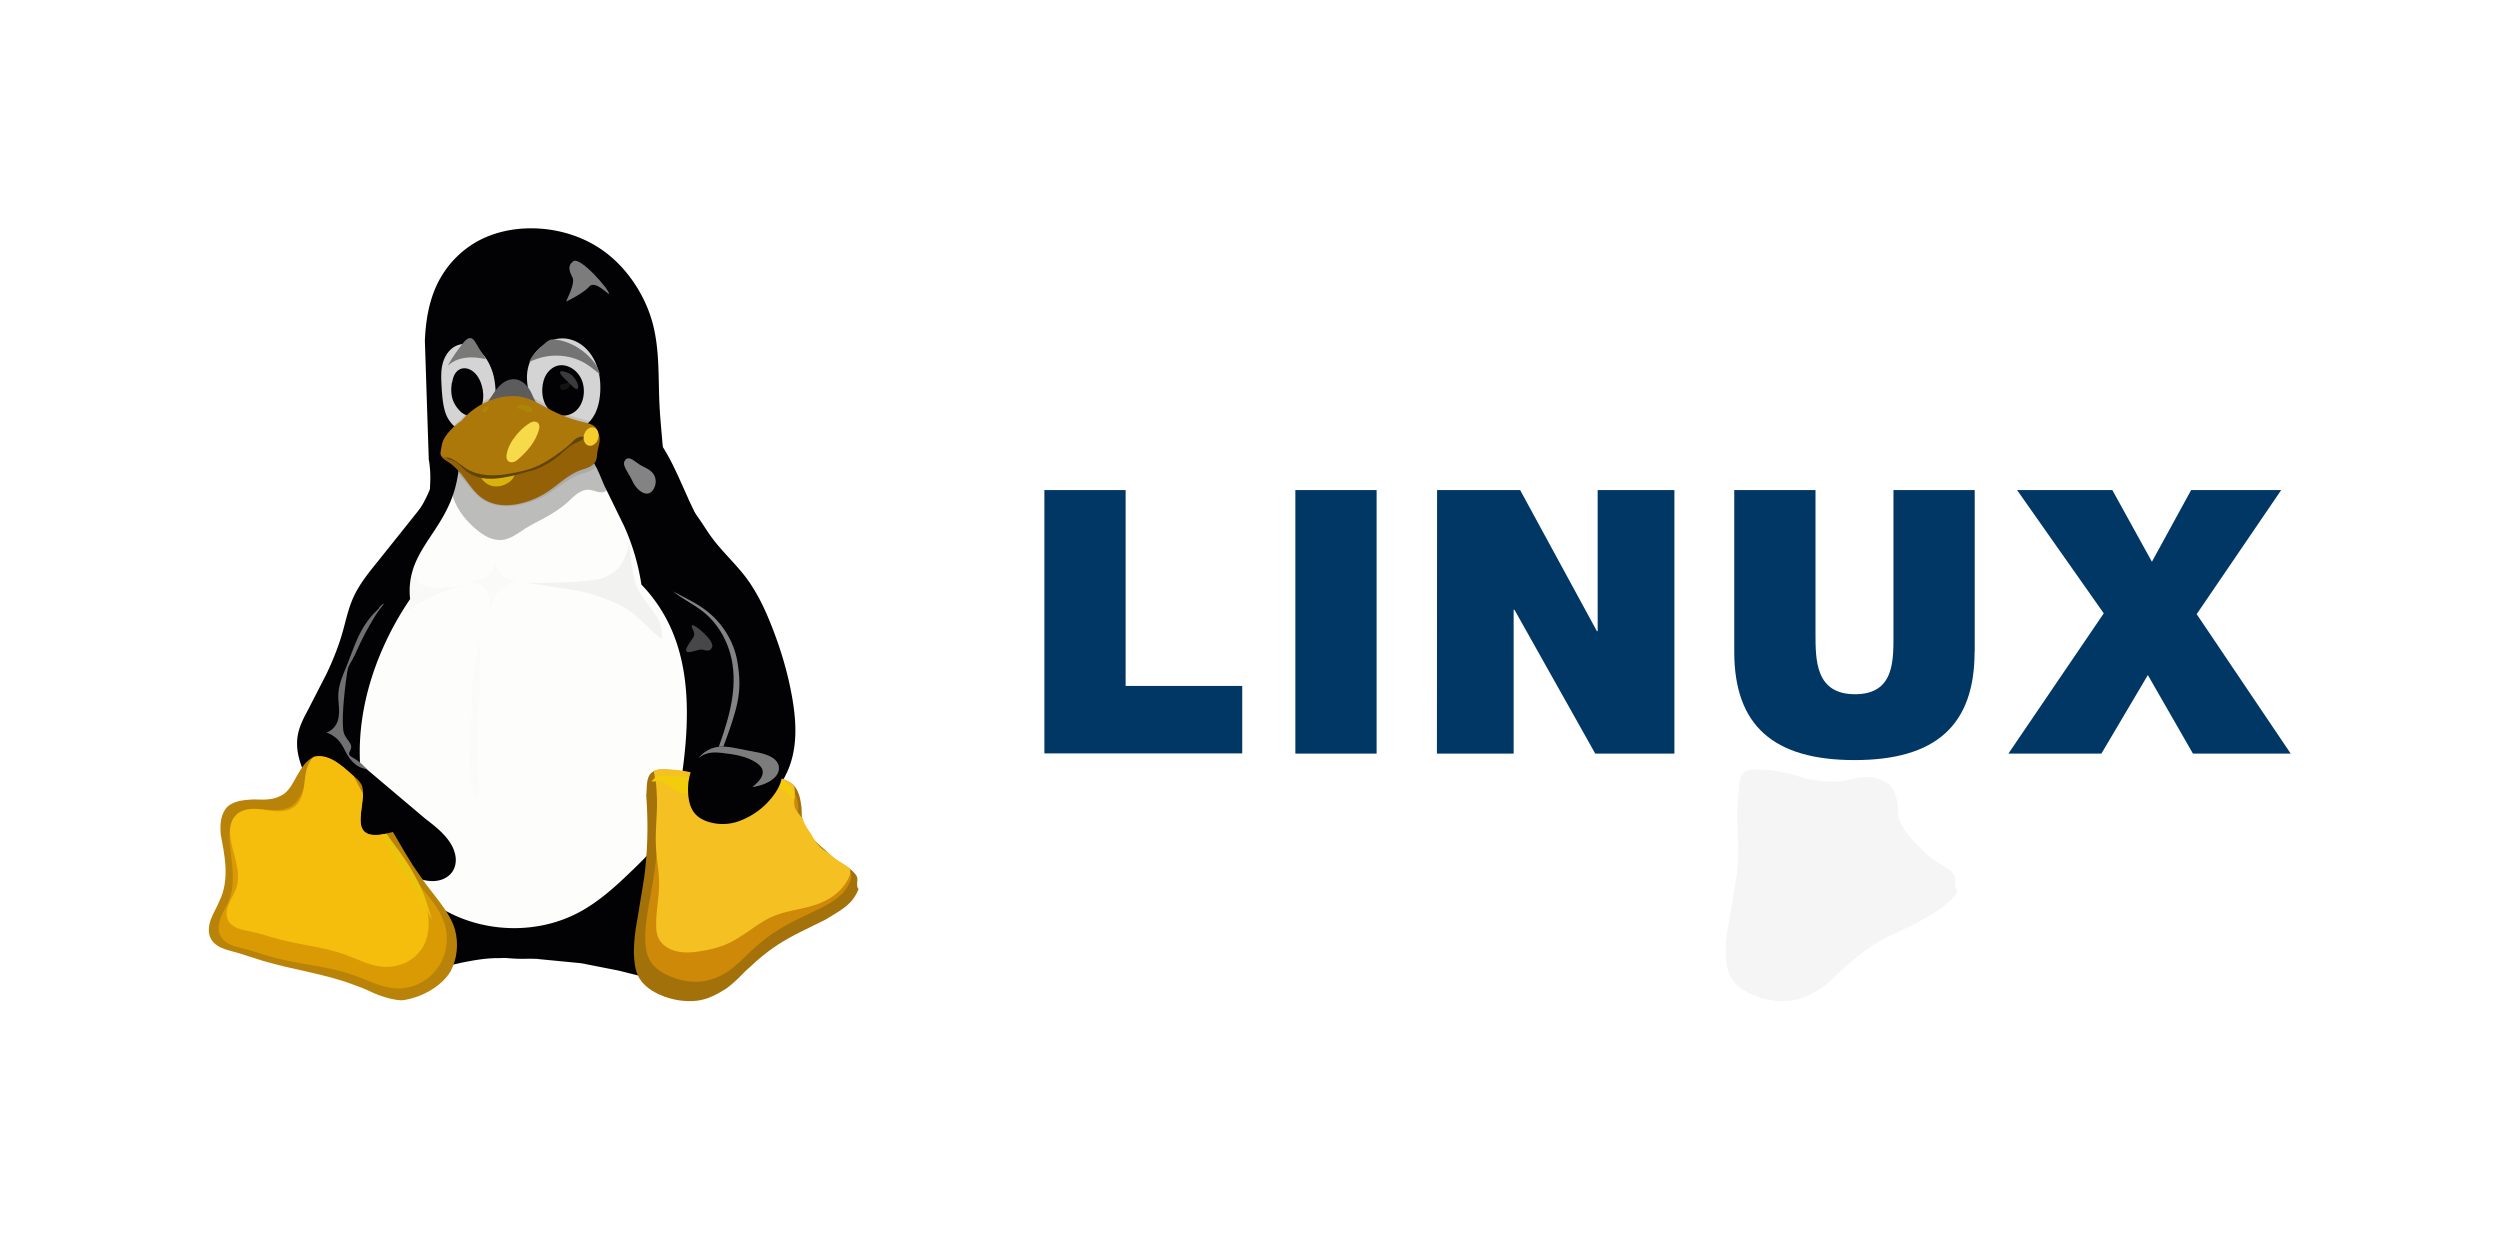
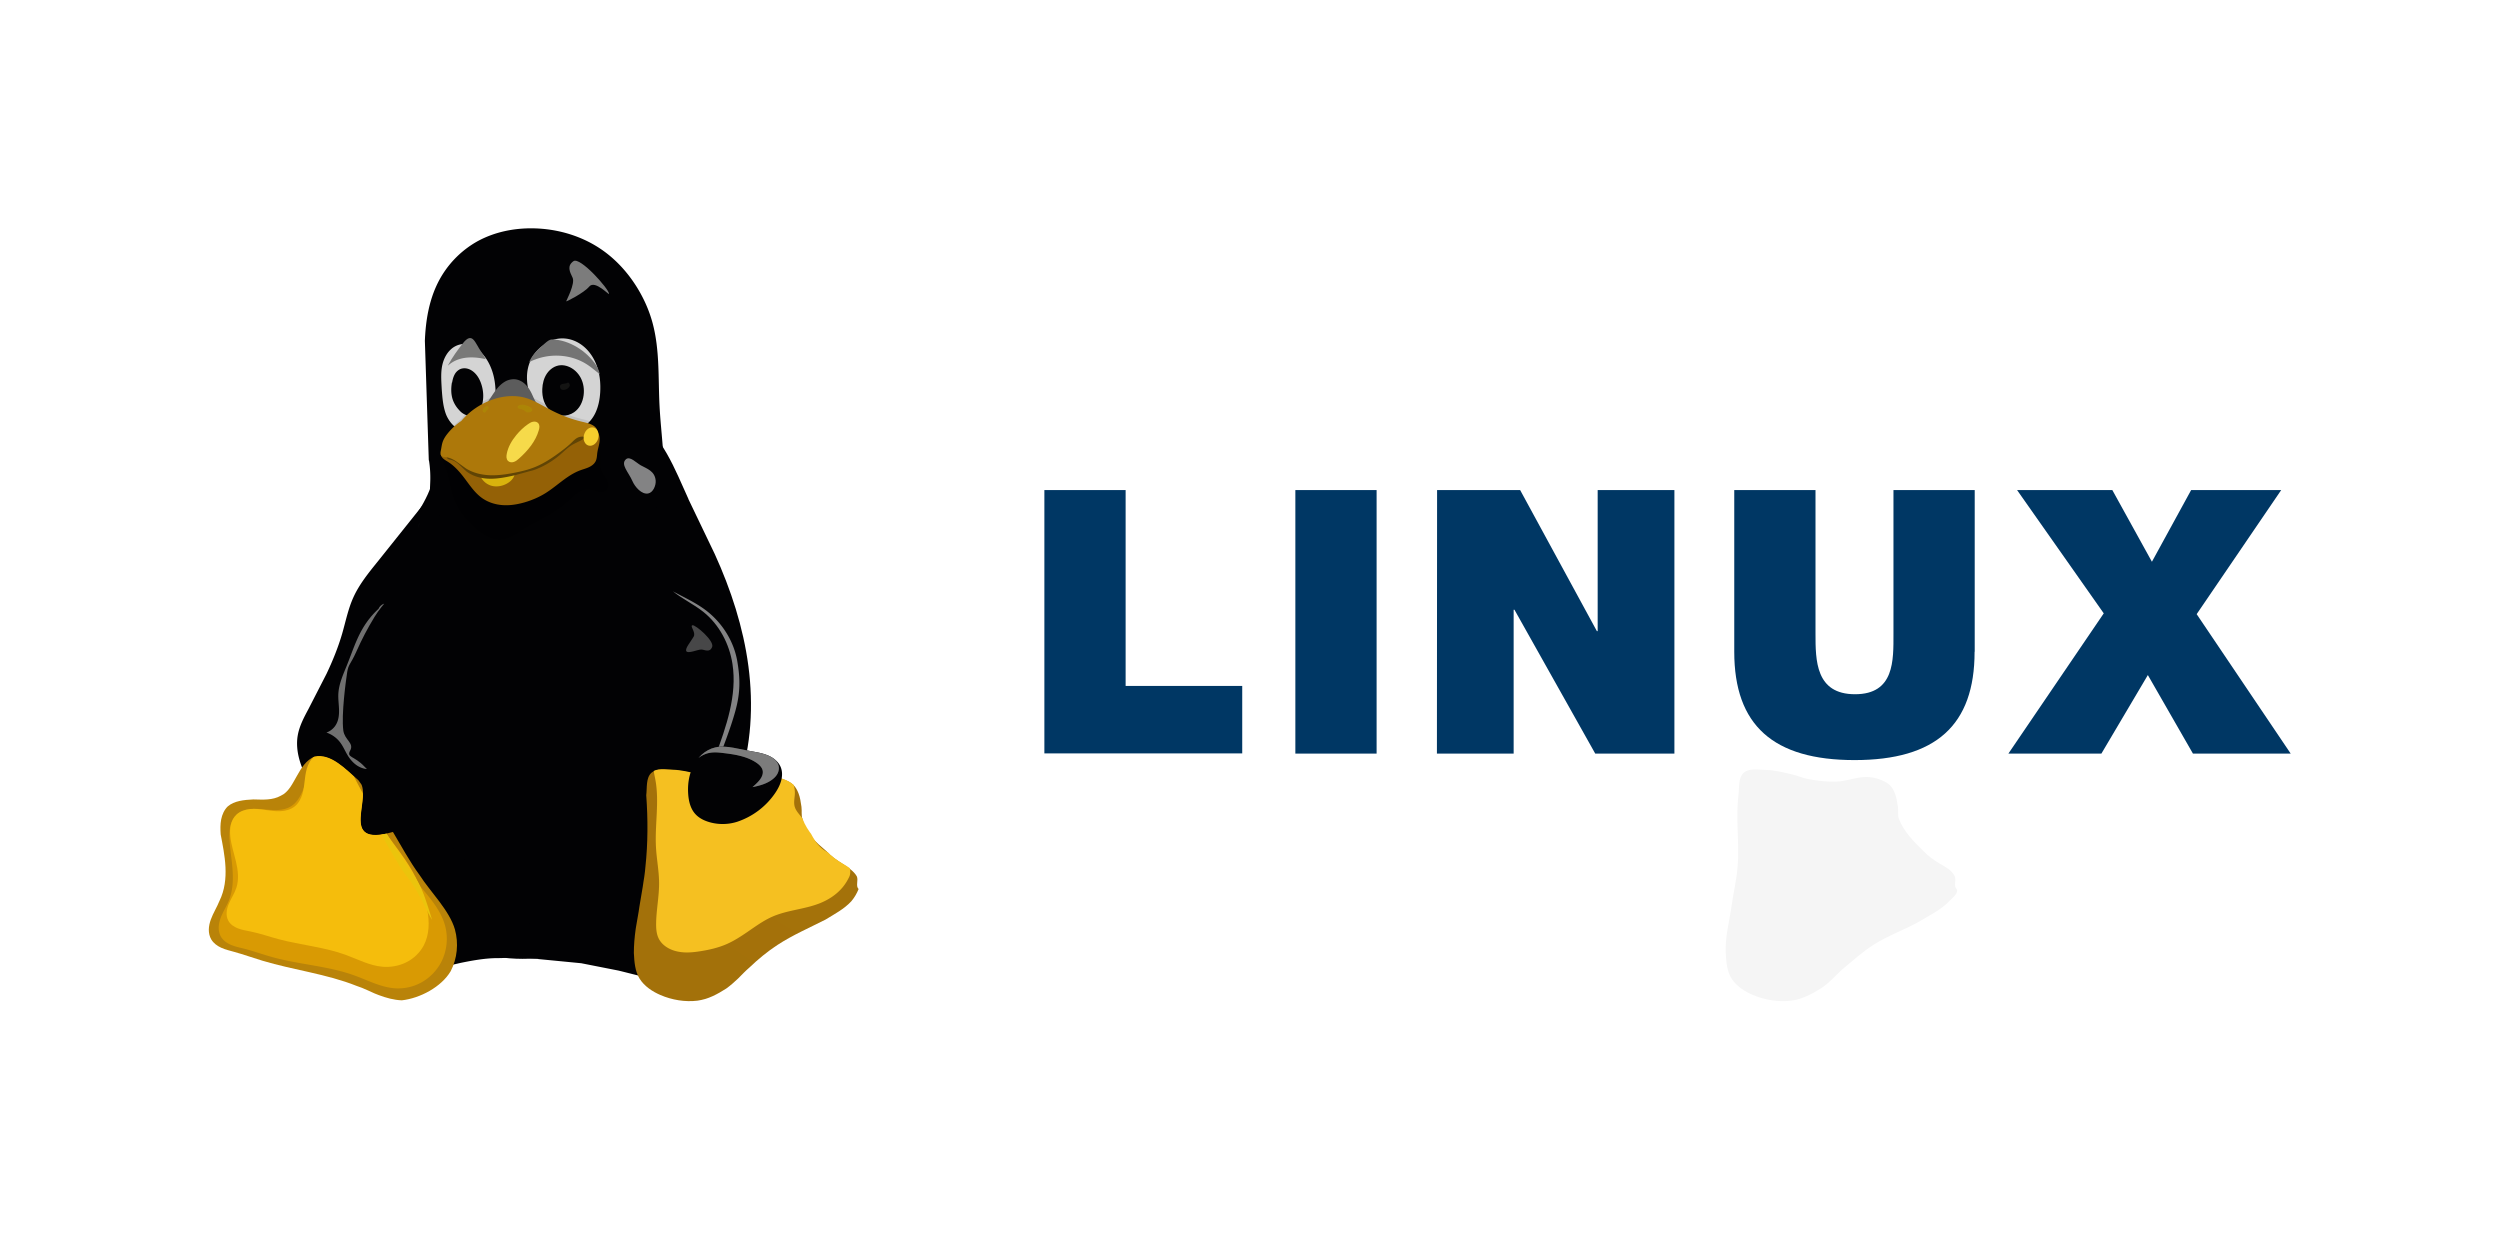
<svg xmlns="http://www.w3.org/2000/svg" xmlns:xlink="http://www.w3.org/1999/xlink" height="60" width="120">
  <defs>
    <radialGradient cx="223.196" cy="137.661" gradientTransform="matrix(1.086 -.034 .039 1.248 -154.542 -26.543)" r="14.572" xlink:href="none">
      <stop offset="0" stop-color="#fefefc" />
      <stop offset=".757" stop-color="#fefefc" />
      <stop offset="1" stop-color="#d4d4d4" />
    </radialGradient>
    <radialGradient cx="223.196" cy="137.661" gradientTransform="matrix(.815 -.034 .03 1.248 -129.437 -26.543)" r="14.572" xlink:href="none">
      <stop offset="0" stop-color="#fefefc" />
      <stop offset=".757" stop-color="#fefefc" />
      <stop offset="1" stop-color="#d4d4d4" />
    </radialGradient>
    <linearGradient id="a" xlink:href="none">
      <stop offset="0" stop-color="#3e2a06" />
      <stop offset="1" stop-color="#ad780a" />
    </linearGradient>
    <linearGradient x1="447.113" x2="489.181" xlink:href="#a" y1="364.09" y2="300.828" />
    <linearGradient x1="442.039" x2="490.122" xlink:href="#a" y1="371.544" y2="293.585" />
    <clipPath id="b">
      <path d="m137.577 281.02c6.325-1.358 11.998 4.873 16.867 9.132 6.426 5.62-8.548 26.016 13.245 19.83 5.86-1.664 6.895 11.312 10.164 16.453 4.1 6.448 11.586 13.683 13.652 21.04 1.584 5.638 1.343 10.906-1.627 15.953-3.57 6.07-11.79 10.43-18.79 11.21-5.73.64-11.878-3.835-17.384-5.55-12.316-3.834-23.78-5.82-36.097-9.652l-10.97-3.426c-4.5-1.324-6.466-.993-8.72-4.768-2.683-4.49.68-9.727 3.164-14.794 4.07-8.305 1.912-17.826.462-25.51-.922-4.888-.66-7.927 2.743-10.79 4.995-4.204 14.53-1.532 20.353-4.083s6.664-13.694 12.937-15.04z" />
    </clipPath>
    <filter id="c" color-interpolation-filters="sRGB" height="1.217" width="1.215" x="-.108" y="-.108">
      <feGaussianBlur stdDeviation="3.924" />
    </filter>
    <filter id="d" color-interpolation-filters="sRGB">
      <feGaussianBlur stdDeviation="2.437" />
    </filter>
    <filter id="e" color-interpolation-filters="sRGB">
      <feGaussianBlur stdDeviation=".37" />
    </filter>
    <clipPath id="f">
      <path d="m248.06 184.612s-5.106 6.345-7.897 10.247-5.737 6.65-8.587 10.75-7.365 9.432-9.45 13.93-2.32 9.036-4.265 13.85-3.7 10.642-5.97 15.336-5.37 9.685-6.94 13.536-3.81 5.724-4.108 10.22-.577 8.317 3.772 16.772 17.236 22.007 24.242 27.925 9.39 7.225 14.602 8.526 13.856 2.998 16.73-1.27 2.272-5.965-.75-10.666-4.825-5.302-9.796-9.573-18.637-14.873-22.682-19.24-7.107-3.412-5.53-6.284-2.207-4.01-2.658-7.693c-.764-6.245.944-18.7 1.46-22.133s1.224-2.924 3.518-8.04 4.124-8.624 7.05-13.467 8.625-10.128 11.15-15.278 3.504-10.72 4.362-15.318 1.746-12.13 1.746-12.13z" />
    </clipPath>
    <filter id="g" color-interpolation-filters="sRGB" height="1.085" width="1.202" x="-.101" y="-.043">
      <feGaussianBlur stdDeviation="1.132" />
    </filter>
    <clipPath id="h">
      <path d="m386.188 285.328c-.405-1.104-1.118-2.082-1.99-2.87s-1.9-1.392-2.983-1.852c-2.165-.92-4.52-1.26-6.832-1.696l-6.528-1.277c-2.27-.386-4.618-.632-6.865-.125-1.966.443-3.784 1.46-5.272 2.82s-2.65 3.056-3.485 4.9c-1.472 3.23-1.935 6.865-1.654 10.403.21 2.633.875 5.346 2.61 7.34 1.4 1.61 3.387 2.615 5.434 3.22 3.525 1.043 7.367.988 10.86-.155a28.59 28.59 0 0 0 14.33-10.779c1.14-1.65 2.112-3.448 2.553-5.403.336-1.5.348-3.08-.178-4.515" />
    </clipPath>
    <filter id="i" color-interpolation-filters="sRGB" height="1.301" width="1.141" x="-.07" y="-.151">
      <feGaussianBlur stdDeviation="1.025" />
    </filter>
    <clipPath id="j">
      <path d="m386.188 285.328c-.405-1.104-1.118-2.082-1.99-2.87s-1.9-1.392-2.983-1.852c-2.165-.92-4.52-1.26-6.832-1.696l-6.528-1.277c-2.27-.386-4.618-.632-6.865-.125-1.966.443-3.784 1.46-5.272 2.82s-2.65 3.056-3.485 4.9c-1.472 3.23-1.935 6.865-1.654 10.403.21 2.633.875 5.346 2.61 7.34 1.4 1.61 3.387 2.615 5.434 3.22 3.525 1.043 7.367.988 10.86-.155a28.59 28.59 0 0 0 14.33-10.779c1.14-1.65 2.112-3.448 2.553-5.403.336-1.5.348-3.08-.178-4.515" />
    </clipPath>
    <filter id="k" color-interpolation-filters="sRGB" height="1.468" width="1.401" x="-.201" y="-.234">
      <feGaussianBlur stdDeviation="2.844" />
    </filter>
    <filter id="l" color-interpolation-filters="sRGB" height="1.213" width="1.183" x="-.091" y="-.107">
      <feGaussianBlur stdDeviation="1.297" />
    </filter>
    <filter id="m" color-interpolation-filters="sRGB" height="1.547" width="1.939" x="-.469" y="-.274">
      <feGaussianBlur stdDeviation=".86" />
    </filter>
    <filter id="n" color-interpolation-filters="sRGB" height="1.965" width="2.208" x="-.604" y="-.482">
      <feGaussianBlur stdDeviation="2.64" />
    </filter>
    <filter id="o" color-interpolation-filters="sRGB">
      <feGaussianBlur stdDeviation="2.209" />
    </filter>
    <clipPath id="p">
      <path d="m516.006 331.876c.91 1.597-1.57 3.388-2.816 4.738-2.742 2.973-6.45 4.902-9.896 7.02-5.914 3.635-12.62 5.903-18.42 9.717-3.883 2.553-7.328 5.722-10.86 8.742-3.022 2.584-5.482 5.876-8.832 8.018s-7.044 4.154-10.99 4.65c-4.783.6-9.872-.256-14.3-2.164-3.095-1.334-6.16-3.38-7.963-6.23-1.813-2.865-2.06-6.538-2.233-9.924-.307-6.06 1.363-12.06 2.178-18.073.68-5.002 1.853-9.943 2.26-14.975.74-9.142-.78-18.408.32-27.513.355-2.937-.18-6.66 2.012-8.644 2.038-1.845 5.43-1.12 8.18-1.063 3.345.07 6.632.95 9.89 1.717 2.056.483 3.998 1.41 6.072 1.81 3.44.663 6.966 1.066 10.467.952 3.785-.124 7.437-1.796 11.224-1.765 1.552.013 3.124.282 4.586.8 1.483.525 2.988 1.206 4.123 2.295.865.83 1.43 1.957 1.88 3.07.672 1.662.894 3.478 1.167 5.25.242 1.574-.153 3.27.414 4.76 1.83 4.8 5.577 8.727 9.225 12.343 1.743 1.935 4.03 3.534 6.167 4.828 2.27 1.374 4.368 2.45 5.463 4.816.66 1.485-.544 3.76.683 4.826z" />
    </clipPath>
    <clipPath id="q">
      <path d="m516.006 331.876c.91 1.597-1.57 3.388-2.816 4.738-2.742 2.973-6.45 4.902-9.896 7.02-5.914 3.635-12.62 5.903-18.42 9.717-3.883 2.553-7.328 5.722-10.86 8.742-3.022 2.584-5.482 5.876-8.832 8.018s-7.044 4.154-10.99 4.65c-4.783.6-9.872-.256-14.3-2.164-3.095-1.334-6.16-3.38-7.963-6.23-1.813-2.865-2.06-6.538-2.233-9.924-.307-6.06 1.363-12.06 2.178-18.073.68-5.002 1.853-9.943 2.26-14.975.74-9.142-.78-18.408.32-27.513.355-2.937-.18-6.66 2.012-8.644 2.038-1.845 5.43-1.12 8.18-1.063 3.345.07 6.632.95 9.89 1.717 2.056.483 3.998 1.41 6.072 1.81 3.44.663 6.966 1.066 10.467.952 3.785-.124 7.437-1.796 11.224-1.765 1.552.013 3.124.282 4.586.8 1.483.525 2.988 1.206 4.123 2.295.865.83 1.43 1.957 1.88 3.07.672 1.662.894 3.478 1.167 5.25.242 1.574-.153 3.27.414 4.76 1.83 4.8 5.577 8.727 9.225 12.343 1.743 1.935 4.03 3.534 6.167 4.828 2.27 1.374 4.368 2.45 5.463 4.816.66 1.485-.544 3.76.683 4.826z" />
    </clipPath>
    <filter id="r" color-interpolation-filters="sRGB" height="1.286" width="1.29" x="-.145" y="-.143">
      <feGaussianBlur stdDeviation="4.779" />
    </filter>
    <clipPath id="s">
      <path d="m511.827 331.9c.795 1.296-1.374 2.75-2.464 3.845-2.4 2.413-5.644 3.978-8.66 5.697-5.174 2.95-11.04 4.8-16.116 7.885-3.397 2.072-6.41 4.644-9.502 7.094-2.644 2.097-4.796 4.77-7.728 6.506s-6.163 3.37-9.616 3.774c-4.185.488-8.637-.208-12.5-1.756-2.708-1.083-5.4-2.744-6.967-5.055-1.586-2.325-1.803-5.305-1.953-8.053-.27-4.918 1.192-9.787 1.906-14.666.594-4.06 1.62-8.07 1.977-12.152.647-7.418-.682-14.938.28-22.327.3-2.383-.158-5.404 1.76-7.014 1.783-1.497 4.75-.9 7.156-.862 2.927.058 5.803.772 8.652 1.393 1.8.392 3.498 1.145 5.313 1.47 3 .538 6.094.865 9.158.772 3.312-.1 6.506-1.458 9.82-1.432 1.358.01 2.733.23 4.013.65 1.297.426 2.614.98 3.607 1.862.757.674 1.25 1.588 1.644 2.5.588 1.35.782 2.822 1.02 4.26.212 1.277-.134 2.655.363 3.862 1.6 3.895 4.88 7.082 8.07 10.016 1.525 1.57 3.526 2.868 5.396 3.918 1.985 1.115 3.82 1.988 4.78 3.908.577 1.205-.476 3.052.598 3.917z" />
    </clipPath>
    <filter id="t" color-interpolation-filters="sRGB" height="1.25" width="1.231" x="-.115" y="-.125">
      <feGaussianBlur stdDeviation="3.173" />
    </filter>
    <filter id="u" color-interpolation-filters="sRGB" height="1.259" width="1.042" x="-.021" y="-.129">
      <feGaussianBlur stdDeviation=".479" />
    </filter>
    <filter id="v" color-interpolation-filters="sRGB" height="1.319" width="1.355" x="-.178" y="-.159">
      <feGaussianBlur stdDeviation=".901" />
    </filter>
    <filter id="w" color-interpolation-filters="sRGB" height="1.116" width="2.633" x="-.817" y="-.058">
      <feGaussianBlur stdDeviation="1.446" />
    </filter>
    <linearGradient id="x" xlink:href="none">
      <stop offset="0" />
      <stop offset="1" stop-opacity=".25" />
    </linearGradient>
    <filter id="y" color-interpolation-filters="sRGB">
      <feGaussianBlur stdDeviation=".785" />
    </filter>
    <filter id="z" color-interpolation-filters="sRGB">
      <feGaussianBlur stdDeviation="1.138" />
    </filter>
    <filter id="A" color-interpolation-filters="sRGB">
      <feGaussianBlur stdDeviation=".643" />
    </filter>
    <clipPath id="B">
      <path d="m304.847 225.45c6.016 4.923 9.777 12.317 10.943 20.003 1.825 12.03-2.346 24.075-6.446 35.533-.817 2.285-1.64 4.6-1.965 6.995s-.12 4.948 1.03 7.086c1.303 2.425 3.732 4.125 6.367 4.923 2.59.784 5.394.76 8.015.092s5.06-1.968 7.187-3.64c5.48-4.3 8.758-10.986 10-17.844s.64-13.93-.55-20.798c-1.623-9.37-4.31-18.54-7.74-27.408-2.518-6.507-5.468-12.91-9.618-18.52-4.046-5.47-9.162-10.1-13.103-15.635-2.732-3.844-4.9-8.13-8.192-11.508-1.646-1.69-3.577-3.135-5.77-4s-4.664-1.124-6.933-.482c-1.505.426-2.892 1.237-4.038 2.3s-2.053 2.376-2.693 3.803c-1.28 2.853-1.477 6.112-.965 9.198.66 3.983 2.444 7.693 4.466 11.19 2.274 3.932 4.918 7.72 8.384 10.654 3.6 3.047 7.962 5.074 11.61 8.06" />
    </clipPath>
    <filter id="C" color-interpolation-filters="sRGB" height="1.08" width="1.235" x="-.118" y="-.04">
      <feGaussianBlur stdDeviation="1.352" />
    </filter>
    <clipPath id="D">
      <path d="m54.232 122.362c-3.792 4.79-8.518 11.69-8.193 17.25s3.86 13.935 8.375 16 5.754.013 8.33-2.5 3.86-7.348 4.006-12.25-3.035-11.92-5.44-15.25-3.287-8.04-7.08-3.25z" />
    </clipPath>
    <filter id="E" color-interpolation-filters="sRGB" height="1.43" width="1.31" x="-.155" y="-.215">
      <feGaussianBlur stdDeviation=".899" />
    </filter>
    <filter id="F" color-interpolation-filters="sRGB">
      <feGaussianBlur stdDeviation=".758" />
    </filter>
    <filter id="G" color-interpolation-filters="sRGB" height="1.261" width="1.322" x="-.161" y="-.13">
      <feGaussianBlur stdDeviation=".849" />
    </filter>
    <linearGradient id="H" xlink:href="none">
      <stop offset="0" stop-color="#3a2903" />
      <stop offset=".555" stop-color="#735208" />
      <stop offset="1" stop-color="#ac8c04" />
    </linearGradient>
    <filter id="I" color-interpolation-filters="sRGB">
      <feGaussianBlur stdDeviation=".11" />
    </filter>
    <filter id="J" color-interpolation-filters="sRGB" height="1.211" width="1.233" x="-.116" y="-.106">
      <feGaussianBlur stdDeviation=".11" />
    </filter>
    <filter id="K" color-interpolation-filters="sRGB" height="1.272" width="1.215" x="-.107" y="-.136">
      <feGaussianBlur stdDeviation=".264" />
    </filter>
    <filter id="L" color-interpolation-filters="sRGB" height="1.292" width="1.469" x="-.234" y="-.146">
      <feGaussianBlur stdDeviation=".513" />
    </filter>
    <linearGradient id="M" xlink:href="none">
      <stop offset="0" stop-color="#646464" stop-opacity="0" />
      <stop offset=".306" stop-color="#646464" stop-opacity=".583" />
      <stop offset=".47" stop-color="#646464" />
      <stop offset=".728" stop-color="#646464" stop-opacity=".257" />
      <stop offset="1" stop-color="#646464" stop-opacity="0" />
    </linearGradient>
    <filter id="N" color-interpolation-filters="sRGB">
      <feGaussianBlur stdDeviation=".135" />
    </filter>
    <filter id="O" color-interpolation-filters="sRGB">
      <feGaussianBlur stdDeviation=".148" />
    </filter>
    <clipPath id="P">
      <path d="m85.75 122.362c-2.547 2.127-5.208 4.6-6.25 7.75-1.31 3.96-1.633 8.917.5 12.5 3.92 6.582 12.384 13.85 19.75 11.75 4.875-1.39 6.107-8.5 7-13.5.59-3.307.596-7.193-1.25-10-3.612-5.493-10.427-9.894-17-10-1.044-.017-1.95.83-2.75 1.5z" />
    </clipPath>
    <filter id="Q" color-interpolation-filters="sRGB" height="1.418" width="1.316" x="-.158" y="-.209">
      <feGaussianBlur stdDeviation=".249" />
    </filter>
    <filter id="R" color-interpolation-filters="sRGB" height="1.363" width="1.357" x="-.179" y="-.181">
      <feGaussianBlur stdDeviation=".519" />
    </filter>
    <filter id="S" color-interpolation-filters="sRGB" height="1.617" width="1.584" x="-.292" y="-.308">
      <feGaussianBlur stdDeviation="1.74" />
    </filter>
    <filter id="T" color-interpolation-filters="sRGB" height="1.215" width="1.108" x="-.054" y="-.107">
      <feGaussianBlur stdDeviation="1.361" />
    </filter>
    <filter id="U" color-interpolation-filters="sRGB">
      <feGaussianBlur stdDeviation=".932" />
    </filter>
    <filter id="V" color-interpolation-filters="sRGB" height="1.258" width="1.153" x="-.076" y="-.129">
      <feGaussianBlur stdDeviation="2.036" />
    </filter>
    <radialGradient id="W" cx="223.196" cy="137.661" gradientTransform="matrix(.102 -.004 .004 .156 -160.776 325.223)" r="14.572" xlink:href="none">
      <stop offset="0" stop-color="#fefefc" />
      <stop offset=".757" stop-color="#fefefc" />
      <stop offset="1" stop-color="#d4d4d4" />
    </radialGradient>
    <radialGradient id="X" cx="223.196" cy="137.661" gradientTransform="matrix(.136 -.004 .005 .156 -163.921 325.223)" r="14.572" xlink:href="none">
      <stop offset="0" stop-color="#fefefc" />
      <stop offset=".757" stop-color="#fefefc" />
      <stop offset="1" stop-color="#d4d4d4" />
    </radialGradient>
    <radialGradient id="Y" cx="275.538" cy="150.651" gradientTransform="matrix(.087 -.064 .058 .079 -168.626 352.602)" r="15.382" xlink:href="none">
      <stop offset="0" stop-color="#020204" />
      <stop offset=".734" stop-color="#020204" />
      <stop offset="1" stop-color="#5c5c5c" />
    </radialGradient>
    <linearGradient id="Z" x1="303.016" x2="309.733" xlink:href="none" y1="132.77" y2="140.725">
      <stop offset="0" stop-color="#949494" stop-opacity=".392" />
      <stop offset=".5" stop-color="#949494" />
      <stop offset="1" stop-color="#949494" stop-opacity=".392" />
    </linearGradient>
    <linearGradient id="aa" x1="87.25" x2="108.625" xlink:href="none" y1="119.987" y2="132.487">
      <stop offset="0" stop-color="#747474" />
      <stop offset=".125" stop-color="#8c8c8c" />
      <stop offset=".25" stop-color="#a4a4a4" />
      <stop offset=".5" stop-color="#d4d4d4" />
      <stop offset=".619" stop-color="#d4d4d4" />
      <stop offset="1" stop-color="#7c7c7c" />
    </linearGradient>
    <linearGradient id="ab" x1="15.51" x2="29.741" xlink:href="#M" y1="105.562" y2="118.997" />
    <linearGradient id="ac" x1="-25.773" x2="-12.373" xlink:href="#M" y1="106.666" y2="119.571" />
    <linearGradient id="ad" x1="164.049" x2="169.882" xlink:href="none" y1="132.063" y2="142.493">
      <stop offset="0" stop-color="#757574" stop-opacity="0" />
      <stop offset=".263" stop-color="#757574" />
      <stop offset=".5" stop-color="#757574" />
      <stop offset="1" stop-color="#757574" stop-opacity="0" />
    </linearGradient>
    <radialGradient id="ae" cx="294.485" cy="193.099" gradientTransform="matrix(.936 -.386 .271 .657 -244.475 146.723)" r="31.111" xlink:href="none">
      <stop offset="0" stop-color="#d2940a" />
      <stop offset=".751" stop-color="#d89c08" />
      <stop offset=".866" stop-color="#b67e07" />
      <stop offset="1" stop-color="#946106" />
    </radialGradient>
    <linearGradient id="af" x1="46.857" x2="103.337" xlink:href="none" y1="158.314" y2="157.872">
      <stop offset="0" stop-color="#ad780a" />
      <stop offset=".12" stop-color="#d89e08" />
      <stop offset=".255" stop-color="#edb80b" />
      <stop offset=".392" stop-color="#ebc80d" />
      <stop offset=".527" stop-color="#f5d838" />
      <stop offset=".769" stop-color="#f6d811" />
      <stop offset="1" stop-color="#f5cd31" />
    </linearGradient>
    <radialGradient id="ag" cx="77.672" cy="147.093" gradientTransform="matrix(1 0 0 .583 -0 61.416)" r="3.23" xlink:href="#H" />
    <radialGradient id="ah" cx="63.125" cy="147.441" gradientTransform="matrix(1 0 0 1.075 0 -11.094)" r="1.535" xlink:href="#H" />
    <linearGradient id="ai" x1="243.031" x2="243.469" xlink:href="none" y1="157.018" y2="159.768">
      <stop offset="0" stop-color="#f5ce2d" />
      <stop offset="1" stop-color="#d79b08" />
    </linearGradient>
    <radialGradient id="aj" cx="268.07" cy="126.535" gradientTransform="matrix(.201 -.033 .031 .186 -3.126 114.036)" r="35.511" xlink:href="none">
      <stop offset="0" stop-color="#c8c8c8" />
      <stop offset="1" stop-color="#797978" />
    </radialGradient>
    <radialGradient id="ak" cx="336.224" cy="220.538" gradientTransform="matrix(-.698 0 0 .763 166.306 50.22)" r="27.391" xlink:href="none">
      <stop offset="0" />
      <stop offset="1" stop-opacity=".25" />
    </radialGradient>
    <radialGradient id="al" cx="312.145" cy="236.366" gradientTransform="matrix(1 0 0 .763 -289 41.22)" r="27.391" xlink:href="#x" />
    <radialGradient id="am" cx="275.554" cy="225.135" gradientTransform="matrix(1 0 0 1.069 -289 -23.86)" r="10.845" xlink:href="#x" />
    <linearGradient id="an" x1="28.286" x2="31.982" xlink:href="none" y1="323.901" y2="351.487">
      <stop offset="0" />
      <stop offset="1" stop-opacity="0" />
    </linearGradient>
    <linearGradient id="ao" x1="442.039" x2="490.122" xlink:href="none" y1="371.544" y2="293.585">
      <stop offset="0" stop-color="#3e2a06" />
      <stop offset="1" stop-color="#ad780a" />
    </linearGradient>
    <linearGradient id="ap" x1="45.164" x2="43.75" xlink:href="none" y1="289.589" y2="302.317">
      <stop offset="0" stop-color="#f3cd0c" />
      <stop offset="1" stop-color="#f3cd0c" stop-opacity="0" />
    </linearGradient>
    <radialGradient id="aq" cx="363.34" cy="303.415" gradientTransform="matrix(1.308 .351 -.368 1.373 -310.509 -240.349)" r="16.846" xlink:href="none">
      <stop offset="0" stop-color="#110800" />
      <stop offset=".591" stop-color="#a65a00" stop-opacity=".8" />
      <stop offset="1" stop-color="#ff921e" stop-opacity="0" />
    </radialGradient>
    <radialGradient id="ar" cx="382.235" cy="246.858" gradientTransform="matrix(.36 .157 -.072 .166 260.617 181.938)" r="20.538" xlink:href="none">
      <stop offset="0" stop-color="#7c7c7c" />
      <stop offset="1" stop-color="#7c7c7c" stop-opacity=".33" />
    </radialGradient>
    <linearGradient id="as" x1="358.5" x2="361.5" xlink:href="none" y1="279.362" y2="279.237">
      <stop offset="0" stop-color="#7c7c7c" />
      <stop offset="1" stop-color="#7c7c7c" stop-opacity=".33" />
    </linearGradient>
    <linearGradient id="at" x1="123.134" x2="170.864" xlink:href="none" y1="301.54" y2="381.62">
      <stop offset="0" stop-color="#b98309" />
      <stop offset="1" stop-color="#382605" />
    </linearGradient>
    <linearGradient id="au" x1="171.04" x2="186.066" xlink:href="none" y1="322.223" y2="350.508">
      <stop offset="0" stop-color="#ebc40c" />
      <stop offset="1" stop-color="#ebc40c" stop-opacity="0" />
    </linearGradient>
    <path id="av" d="m71.484 295.64c-.563-1.102-1.587-1.926-2.73-2.403s-2.397-.63-3.634-.62c-2.475.02-4.935.664-7.4.45-2.083-.18-4.06-.963-6.1-1.457-2.097-.5-4.322-.7-6.405-.143-2.226.606-4.19 2.094-5.42 4.045-1.084 1.72-1.6 3.753-1.76 5.78s.013 4.066.218 6.09c.148 1.464.314 2.93.668 4.36s.904 2.823 1.766 4.015c1.24 1.716 3.083 2.94 5.07 3.675a14.09 14.09 0 0 0 10.132-.177c5.66-2.457 10.45-6.864 13.37-12.3 1.045-1.946 1.857-4.02 2.382-6.165.208-.853.372-1.722.38-2.6s-.147-1.77-.546-2.55z" />
    <path id="aw" d="m362.22 276.456a13.48 13.48 0 0 0 -1.625.188c-3.47.617-6.647 2.81-8.437 5.844a12.38 12.38 0 0 0 -1.656 7.156c.073-1.742.53-3.447 1.375-4.97 1.434-2.582 4.032-4.53 6.938-5.062 1.8-.328 3.632-.13 5.438.094 1.733.216 3.48.443 5.188.813 2.64.572 5.254 1.45 7.47 3 .516.36 1 .77 1.406 1.25s.722 1.038.844 1.656c.178.904-.08 1.853-.53 2.656s-1.065 1.507-1.72 2.156c-.53.526-1.095 1.034-1.656 1.53 2.56-.496 5.152-1.198 7.28-2.687.9-.63 1.715-1.385 2.25-2.344s.762-2.12.5-3.187c-.177-.72-.57-1.382-1.062-1.937s-1.08-1.012-1.687-1.437c-2.68-1.877-5.815-3.08-9.062-3.47-2.08-.383-4.18-.706-6.28-.97-1.643-.206-3.32-.373-4.97-.28z" />
  </defs>
  <g transform="translate(160 -327.362)">
    <g fill="#020204">
      <path d="m-126.96 351.312 1.268 2.644c.78 1.712 1.37 3.52 1.616 5.385s.138 3.8-.445 5.578c-.66 2.018-1.91 3.814-3.44 5.284-1.812 1.74-4.14 3.08-6.648 3.178-1.635.064-3.263-.403-4.71-1.165-1.217-.64-2.328-1.494-3.214-2.545s-1.545-2.303-1.85-3.644c-.375-1.65-.206-3.404.362-5 .406-1.14 1.008-2.203 1.437-3.336.468-1.238.73-2.56 1.35-3.728.563-1.06 1.406-1.965 1.854-3.078.268-.665.384-1.38.557-2.074s.415-1.396.886-1.936c.567-.65 1.42-1.004 2.28-1.103s1.726.035 2.568.227c.67.153 1.332.343 1.98.573.553.197 1.1.426 1.58.766.65.464 1.147 1.116 1.543 1.81s.698 1.437 1.03 2.164z" />
      <path d="m-134.162 373.397 2.06.2 1.786.352c.924.224 1.845.5 2.795.537.25.007.502-.004.747-.058a1.66 1.66 0 0 0 .677-.31c.292-.233.477-.584.546-.95s.026-.75-.08-1.106c-.215-.715-.675-1.325-1.057-1.966l-.65-1.105c-.237-.356-.52-.69-.88-.92-.497-.32-1.113-.425-1.702-.366s-1.152.27-1.678.543c-.736.38-1.43.904-1.83 1.63-.14.252-.24.524-.36.787s-.257.522-.458.73c-.224.23-.515.386-.747.61-.116.11-.217.24-.277.39s-.074.32-.02.472a.64.64 0 0 0 .189.267.9.9 0 0 0 .287.16c.208.073.432.084.652.097z" />
      <path d="m-136.2 373.352c-.574.013-1.142.116-1.705.232l-1.604.374c-.896.235-1.793.517-2.72.537a2.95 2.95 0 0 1 -.727-.063c-.237-.055-.468-.153-.658-.305-.3-.232-.476-.582-.545-.948s-.027-.747.08-1.104c.213-.714.668-1.325 1.042-1.97l.63-1.103c.23-.356.506-.7.86-.922.482-.317 1.083-.424 1.657-.368s1.124.268 1.63.545c.715.4 1.367.928 1.78 1.63.3.492.457 1.055.796 1.515.182.248.412.462.564.73a1.08 1.08 0 0 1 .144.435c.014.155-.02.313-.105.44a.67.67 0 0 1 -.225.203.98.98 0 0 1 -.286.104c-.2.042-.405.035-.608.04zm-3.218-23.9-.188-5.728c.037-.953.193-1.917.616-2.772a4.67 4.67 0 0 1 1.952-2.032c.8-.426 1.7-.608 2.597-.598 1.217.013 2.438.38 3.424 1.095.618.448 1.138 1.024 1.548 1.668.35.55.622 1.15.792 1.778.35 1.3.267 2.65.335 3.983.065 1.264.267 2.525.198 3.8-.015.274-.045.555-.167.802a1.38 1.38 0 0 1 -.554.566 2.2 2.2 0 0 1 -.759.249c-.53.082-1.07.028-1.604.077-.774.072-1.512.36-2.28.478-.916.14-1.85.04-2.774.004l-1.1-.065c-.368-.046-.735-.135-1.063-.3-.2-.108-.387-.248-.537-.42s-.265-.377-.324-.597c-.088-.332-.048-.682-.04-1.025a5.35 5.35 0 0 0 -.061-.94z" />
    </g>
-     <path d="m-137.96 349.068c.037.834-.117 1.676-.448 2.443-.177.41-.404.8-.646 1.175-.42.653-.9 1.288-1.13 2.03-.14.45-.186.93-.13 1.4a14.79 14.79 0 0 0 -1.306 2.352c-.55 1.245-.926 2.57-1.06 3.926-.162 1.66.05 3.365.705 4.897.474 1.108 1.18 2.122 2.1 2.912.463.4.977.744 1.527 1.014 1.906.937 4.26.938 6.134-.06.98-.522 1.806-1.285 2.603-2.057.48-.465.957-.94 1.324-1.5.705-1.076.95-2.384 1.103-3.662.267-2.234.275-4.593-.704-6.62a7.3 7.3 0 0 0 -1.325-1.897c-.148-.974-.43-1.927-.838-2.824l-.936-1.915c-.232-.534-.424-1.107-.83-1.526-.42-.436-1.03-.652-1.633-.707s-1.2.036-1.808.133l-2.69.485z" fill="#fdfdfb" />
    <path d="m-28.632 172.6c1.703 4.938 5.13 9.152 9.186 12.444 1.35 1.095 2.782 2.104 4.366 2.817s3.332 1.12 5.062.972c1.695-.144 3.307-.81 4.79-1.646s2.856-1.847 4.293-2.757c2.463-1.56 5.1-2.82 7.657-4.22 3.082-1.687 6.07-3.6 8.665-5.96 1.188-1.085 2.296-2.268 3.608-3.2s2.883-1.606 4.488-1.497c1.204.082 2.333.594 3.512.848.6.127 1.2.19 1.797.098s1.18-.344 1.598-.78c.512-.533.736-1.3.7-2.04s-.284-1.453-.63-2.107c-.69-1.308-1.735-2.435-2.2-3.838-.414-1.25-.33-2.6-.294-3.914s.008-2.69-.6-3.857c-.462-.89-1.236-1.595-2.122-2.064s-1.88-.7-2.876-.804c-1.995-.187-3.994.2-5.994.313-2.656.15-5.322-.182-7.977-.022-3.31.2-6.557 1.16-9.874 1.166-3.786.007-7.568-1.232-11.308-.64-1.605.254-3.135.838-4.676 1.352s-3.133.967-4.757.944c-1.844-.027-3.63-.665-5.47-.797-.92-.066-1.862 0-2.726.323s-1.645.924-2.068 1.743c-.243.47-.363.997-.386 1.525s.05 1.057.178 1.57c.255 1.026.724 1.983 1.1 2.967 1.393 3.554 1.692 7.448 2.937 11.056z" fill-opacity=".26" filter="url(#V)" transform="matrix(.125 0 0 .125 -134.667 329.676)" />
    <path d="m-54.38 165.474c3.308 2.22 6.277 4.944 8.77 8.052 2.313 2.884 4.28 6.154 7.3 8.29 2.133 1.508 4.695 2.358 7.294 2.616 3.052.303 6.14-.187 9.082-1.052 2.727-.802 5.363-1.93 7.782-3.42 4.598-2.836 8.44-6.993 13.5-8.857 1.107-.407 2.26-.698 3.327-1.2s2.07-1.254 2.58-2.318c.5-1.022.47-2.202.63-3.325.17-1.2.554-2.362.764-3.556s.235-2.472-.28-3.57c-.428-.91-1.205-1.628-2.1-2.085s-1.9-.664-2.904-.714c-2.006-.1-3.988.415-5.988.598-2.65.242-5.318-.1-7.977-.02-3.308.1-6.568.85-9.874 1.005-3.772.178-7.534-.418-11.308-.55-1.632-.058-3.275-.03-4.884.253s-3.188.822-4.55 1.726c-1.32.877-2.397 2.067-3.607 3.09-.605.512-1.248.985-1.954 1.345s-1.48.605-2.27.643c-.407.02-.818-.015-1.22.047a2.59 2.59 0 0 0 -2.121 3.005z" filter="url(#U)" opacity=".3" transform="matrix(.125 0 0 .115 -132.037 330.441)" />
    <path d="m-137.77 343.875a.97.97 0 0 0 -.6.268c-.163.153-.278.352-.35.564-.142.424-.1.883-.077 1.33.03.404.06.815.2 1.2a1.55 1.55 0 0 0 .323.509 1.11 1.11 0 0 0 .516.305 1.04 1.04 0 0 0 .562-.02c.18-.057.346-.16.482-.293.198-.194.33-.447.408-.713a2.83 2.83 0 0 0 .094-.822c-.005-.346-.05-.694-.16-1.023s-.28-.64-.523-.888c-.117-.12-.25-.226-.4-.3s-.32-.116-.486-.107z" fill="url(#W)" />
    <path d="m-133.822 343.875c-.365.218-.647.568-.783.97-.17.504-.107 1.062.063 1.566.174.518.472 1.01.922 1.32a1.69 1.69 0 0 0 .757.292 1.38 1.38 0 0 0 .795-.14c.294-.154.52-.423.658-.725s.2-.635.22-.966c.025-.423-.016-.853-.157-1.253-.152-.432-.43-.83-.814-1.077-.193-.124-.41-.21-.638-.242s-.462-.012-.677.066c-.123.045-.24.108-.344.188z" fill="url(#X)" />
    <path d="m-25.36 142.154-5.136 4.685c-.904.91-1.81 1.884-2.215 3.1-.36 1.08-.292 2.253-.47 3.38-.06.386-.15.77-.152 1.16a1.94 1.94 0 0 0 .078.578c.057.187.15.363.285.506.222.237.538.366.856.43s.645.072.968.107c1.456.157 2.798.863 4.004 1.695l3.55 2.585c2.73 1.734 5.993 2.505 9.226 2.628s6.458-.37 9.63-1.005c2.52-.504 5.034-1.1 7.425-2.044 3.663-1.444 6.964-3.667 10.118-6.022 1.433-1.07 2.846-2.173 4.133-3.415.437-.422.86-.86 1.328-1.246s.988-.722 1.566-.908c.88-.283 1.836-.202 2.748-.05.687.115 1.376.27 2.072.24.348-.014.697-.074 1.02-.204s.622-.33.843-.6a2.02 2.02 0 0 0 .442-1.272c.002-.458-.14-.91-.37-1.305-.465-.79-1.268-1.323-2.105-1.695-1.146-.51-2.386-.76-3.606-1.056-3.745-.904-7.385-2.24-10.836-3.954-1.716-.852-3.384-1.796-5.072-2.7-1.736-.93-3.505-1.824-5.39-2.395-4.213-1.277-8.82-.858-12.977.586-4.62 1.604-8.797 4.463-11.966 8.188z" filter="url(#T)" opacity=".3" transform="matrix(.125 0 0 .125 -134.667 329.676)" />
    <path d="m-136.722 346.82c.22-.25.373-.552.585-.81.106-.128.23-.245.373-.328a.83.83 0 0 1 .478-.116c.185.016.358.108.493.235s.235.287.315.454c.077.16.138.33.248.47.118.148.283.25.432.366a1.21 1.21 0 0 1 .205.195c.06.074.105.16.124.253s.01.194-.023.284-.09.172-.158.24c-.14.133-.327.205-.518.232-.38.054-.766-.06-1.15-.05s-.77.148-1.158.134a1.03 1.03 0 0 1 -.552-.166.7.7 0 0 1 -.2-.21c-.05-.083-.08-.18-.084-.276a.63.63 0 0 1 .056-.271c.037-.085.09-.163.148-.235.118-.144.26-.264.385-.403z" fill="url(#Y)" />
    <path d="m277.96 90.857c-2.225 1.57-1.253 3.53-.296 5.498s-2.104 7.64-2.137 7.884 6.025-2.875 7.676-4.902c1.95-2.393 6.877 3.238 6.61 2.38.002-1.533-9.627-12.43-11.852-10.86z" fill="#7c7c7c" filter="url(#S)" transform="matrix(.144 0 0 .144 -172.5 326.815)" />
    <g transform="matrix(.125 0 0 .125 -170.868 328.548)">
      <path d="m302.162 130.757c-1.045.075-2.064.432-2.95 1s-1.643 1.315-2.237 2.18c-1.187 1.728-1.71 3.847-1.793 5.94-.063 1.572.11 3.165.632 4.65s1.4 2.86 2.613 3.863c1.24 1.027 2.816 1.644 4.425 1.72s3.24-.387 4.56-1.307c1.053-.733 1.902-1.742 2.507-2.873s.97-2.383 1.135-3.655c.294-2.247-.038-4.593-1.077-6.607s-2.8-3.673-4.927-4.456c-.92-.34-1.91-.516-2.888-.446z" fill="#020204" />
      <path d="m304.656 137.612c-.866.342-2.237.127-2.616.977-.225.504.093 1.333.603 1.54 1.032.42 2.632-.34 3.05-1.375.18-.45-.093-1.16-.54-1.35-.165-.07-.33.14-.496.206z" fill="#141413" filter="url(#Q)" />
-       <path d="m308.625 139.862c1.16-1.16-.826-4.24-2.375-5.5-1.122-.913-4.39-1.87-4.25-.875s1.6 2.266 2.595 3.237c1.212 1.195 3.48 3.69 4.03 3.138z" fill="url(#Z)" filter="url(#R)" />
    </g>
    <path clip-path="url(#P)" d="m75.25 132.487a23.71 23.71 0 0 1 8.122-4.4c6.086-1.88 13-1.137 18.378 2.275 1.857 1.178 3.512 2.642 5.24 4.004s3.56 2.64 5.636 3.37c1.12.394 2.318.623 3.5.5 1.068-.112 2.1-.512 2.984-1.12s1.625-1.418 2.18-2.337c1.112-1.837 1.47-4.065 1.278-6.203-.383-4.277-2.796-8.053-4.818-11.84-.633-1.186-1.236-2.393-2-3.5-2.343-3.396-6.073-5.636-9.985-6.948s-8.046-1.786-12.14-2.302c-1.826-.23-3.673-.47-5.5-.25-2.1.253-4.076 1.1-6.125 1.625-.973.25-1.964.425-2.928.704s-1.913.67-2.697 1.296c-1.145.916-1.865 2.29-2.177 3.723s-.24 2.924-.012 4.372c.458 2.896 1.54 5.724 1.438 8.654-.07 2.012-.702 3.988-.625 6 .023.6.107 1.177.25 1.75" fill="url(#aa)" transform="matrix(.125 0 0 .125 -144.563 328.548)" />
    <g transform="matrix(.125 0 0 .125 -134.667 329.676)">
      <path d="m16.406 105.125c-.477.6-.908 1.252-1.25 1.97 2.146.462 4.2 1.346 6.03 2.563 3.545 2.354 6.237 5.796 8.125 9.625.44-.488.842-1.012 1.188-1.594-1.898-3.988-4.644-7.595-8.312-10.03-1.762-1.17-3.725-2.054-5.78-2.53z" fill="url(#ab)" filter="url(#O)" />
      <path d="m-24.97 107.08c-.242-.005-.477.017-.72.028l-.47.028c1.413.128 2.818.508 4.094 1.08 1.74.78 3.274 1.893 4.625 3.16 2.504 2.345 4.365 5.24 5.625 8.31a20.8 20.8 0 0 0 -2.062-6.659c-.494-.57-1.006-1.13-1.562-1.65-1.35-1.266-2.886-2.378-4.625-3.16-1.52-.683-3.214-1.108-4.906-1.138z" fill="url(#ac)" filter="url(#N)" />
    </g>
    <path d="m-138.308 345.723c-.047.28-.048.576.048.845a1.41 1.41 0 0 0 .297.476c.084.1.18.173.3.226a.54.54 0 0 0 .36.046.53.53 0 0 0 .278-.188c.07-.09.12-.195.153-.303.1-.32.084-.672-.015-.993-.072-.234-.192-.46-.38-.617-.09-.075-.194-.134-.307-.16s-.237-.02-.343.028a.59.59 0 0 0 -.269.271c-.06.115-.09.243-.112.37z" fill="#020204" />
-     <path d="m164.688 135.487c.242.634 1.054.864 1.5 1.375.433.497.887 1.01 1.125 1.625.455 1.176-.45 2.92.5 3.75.298.26.895.266 1.188 0 1.145-1.042.89-3.144.438-4.625-.41-1.344-1.427-2.616-2.68-3.255-.58-.295-1.45-.54-1.946-.12-.32.27-.274.86-.125 1.25z" fill="url(#ad)" filter="url(#L)" transform="matrix(.125 0 0 .125 -158.342 328.548)" />
+     <path d="m164.688 135.487z" fill="url(#ad)" filter="url(#L)" transform="matrix(.125 0 0 .125 -158.342 328.548)" />
    <g transform="matrix(.125 0 0 .125 -144.563 328.548)">
      <path d="m45.752 165.032c.06.295.173.58.327.84.266.445.654.806 1.073 1.11s.873.56 1.312.835c2.334 1.467 4.235 3.53 5.925 5.707 2.267 2.922 4.272 6.165 7.3 8.29 2.138 1.5 4.696 2.355 7.294 2.616 3.05.307 6.14-.186 9.082-1.052 2.726-.803 5.363-1.93 7.782-3.42 4.6-2.836 8.44-6.993 13.5-8.857 1.107-.407 2.26-.698 3.326-1.2s2.07-1.254 2.58-2.318c.5-1.022.47-2.202.63-3.325.17-1.2.554-2.362.764-3.556s.235-2.472-.28-3.57c-.428-.91-1.205-1.628-2.1-2.085s-1.9-.664-2.904-.714c-2.006-.1-3.988.415-5.988.598-2.65.242-5.318-.098-7.977-.02-3.308.1-6.568.845-9.874 1.005-3.772.183-7.535-.4-11.308-.55-1.634-.066-3.28-.05-4.892.225s-3.195.824-4.54 1.753c-1.31.906-2.356 2.14-3.56 3.184-.602.522-1.25 1-1.966 1.347s-1.507.564-2.304.547c-.4-.01-.83-.077-1.22.047-.244.077-.46.227-.644.406s-.335.387-.478.6a10.52 10.52 0 0 0 -.867 1.558z" fill="url(#ae)" />
      <path d="m60.557 169.097a6.7 6.7 0 0 0 4.346 7.847c1.978.66 4.207.336 6.055-.628 1.07-.56 2.05-1.346 2.67-2.384a4.51 4.51 0 0 0 .605-1.696c.08-.6.025-1.22-.185-1.785-.23-.62-.64-1.168-1.146-1.596s-1.105-.738-1.733-.946c-1.258-.416-2.61-.424-3.934-.36a38.86 38.86 0 0 0 -5.969.753" fill="#d9b30d" filter="url(#E)" />
      <path d="m54.066 156.68-3.898 2.563c-.657.466-1.334.97-1.68 1.696-.246.515-.302 1.1-.3 1.67s.03 1.144-.046 1.7c-.05.386-.154.766-.172 1.155-.01.195.005.39.056.58a1.2 1.2 0 0 0 .275.509c.173.183.408.296.65.37s.49.11.736.17c1.175.276 2.197.997 3.094 1.804l2.64 2.476c2.537 2.064 5.9 2.92 9.16 2.973s6.504-.63 9.695-1.35l7.425-2.044c3.703-1.365 7.14-3.432 10.118-6.022 1.35-1.174 2.617-2.464 4.133-3.415 1.34-.842 2.843-1.398 4.206-2.203.122-.072.243-.146.352-.237s.206-.198.27-.325c.11-.22.11-.48.04-.716s-.206-.444-.36-.634c-.17-.21-.363-.402-.57-.578-1.424-1.22-3.357-1.662-5.226-1.81s-3.76-.043-5.6-.352c-1.74-.3-3.393-.94-5.072-1.477a37.34 37.34 0 0 0 -5.389-1.31c-4.295-.7-8.717-.566-12.977.32-4.058.845-7.97 2.37-11.54 4.48z" fill="#604405" filter="url(#F)" />
      <path d="m53.64 152.154c-1.93 1.3-3.666 2.883-5.136 4.685-.84 1.03-1.604 2.15-2.027 3.412-.333.992-.446 2.042-.656 3.067-.08.384-.17.77-.17 1.16.001.196.026.393.086.58s.158.362.294.503c.225.234.54.36.858.426s.644.075.966.112c1.455.165 2.794.872 4 1.702l3.554 2.578c2.734 1.73 5.995 2.498 9.227 2.623s6.457-.366 9.63-1c2.52-.503 5.034-1.1 7.425-2.044 3.662-1.444 6.964-3.667 10.118-6.022 1.433-1.07 2.846-2.173 4.133-3.415.437-.422.86-.86 1.328-1.246s.988-.722 1.566-.908c.88-.283 1.836-.202 2.748-.05.687.115 1.376.27 2.072.24.348-.014.697-.074 1.02-.204s.622-.33.843-.6a2.02 2.02 0 0 0 .442-1.272c.002-.458-.14-.91-.37-1.305-.465-.79-1.268-1.323-2.105-1.695-1.146-.51-2.386-.76-3.606-1.056-3.745-.904-7.385-2.24-10.836-3.954-1.716-.852-3.384-1.796-5.072-2.7-1.736-.93-3.505-1.824-5.39-2.395-4.213-1.277-8.82-.858-12.977.586-4.62 1.604-8.797 4.463-11.966 8.188z" fill="url(#af)" />
      <path d="m83.24 153.08c-.226-.286-.55-.488-.9-.59s-.725-.1-1.084-.05c-.72.123-1.364.5-1.966.925-1.71 1.176-3.22 2.628-4.537 4.23-1.745 2.12-3.185 4.572-3.668 7.275-.08.455-.135.92-.078 1.38s.233.915.56 1.243c.286.288.676.464 1.078.522s.816.002 1.2-.128c.77-.26 1.41-.8 2.014-1.34 3.336-2.985 6.353-6.568 7.56-10.88.12-.433.224-.876.22-1.325s-.12-.91-.398-1.262z" fill="#f6da4a" filter="url(#G)" />
      <path d="m75.25 146.9c.23.742 1.428.62 2.12.975.607.312 1.094.997 1.777 1.017.65.02 1.664-.225 1.75-.87.112-.853-1.134-1.395-1.935-1.708-1.03-.402-2.353-.606-3.32-.068-.222.123-.464.412-.388.655z" fill="url(#ag)" filter="url(#I)" opacity=".8" />
      <path d="m63.827 146.47c-.888-.29-2.357 1.277-1.878 2.08.132.22.535.5.806.35.41-.225.744-1.03 1.187-1.345.296-.21.23-.972-.116-1.084z" fill="url(#ah)" filter="url(#J)" opacity=".8" />
      <ellipse cx="243.297" cy="158.284" fill="url(#ai)" filter="url(#K)" rx="2.608" ry="2.328" transform="matrix(1.096 0 -.17 1.518 -136.244 -82.117)" />
      <path clip-path="url(#D)" d="m50.392 129.527c2.685-1.6 5.955-1.97 9.067-1.676s6.125 1.208 9.14 2.03c2.212.602 4.452 1.16 6.525 2.138s4 2.416 5.142 4.403l.54.962c.194.312.423.61.716.83s.657.364 1.024.344c.184-.01.366-.06.524-.154s.293-.23.378-.392c.098-.187.128-.404.117-.616a2.94 2.94 0 0 0 -.117-.622c-.755-2.753-2.535-5.088-3.89-7.6l-2.298-4.596c-2.818-5.16-7.444-9.216-12.7-11.847s-11.127-3.896-16.997-4.24c-6.8-.398-13.62.41-20.33 1.59-2.91.512-5.86 1.115-8.436 2.562-1.287.723-2.467 1.657-3.388 2.81s-1.576 2.535-1.788 3.997c-.204 1.41.01 2.86.5 4.196s1.258 2.558 2.157 3.662c1.797 2.208 4.1 3.934 6.222 5.83s4.1 3.992 6.463 5.563c1.186.785 2.473 1.435 3.843 1.817s2.83.49 4.224.204c1.445-.296 2.783-1.005 3.954-1.902s2.186-1.98 3.148-3.098c1.925-2.236 3.723-4.686 6.257-6.196z" fill="url(#aj)" />
    </g>
-     <path d="m-126.387 356.788c.762.613 1.246 1.54 1.396 2.506.117.754.04 1.528-.13 2.27s-.432 1.463-.693 2.18c-.104.286-.208.575-.25.876s-.015.62.13.888c.167.306.478.517.812.617a1.95 1.95 0 0 0 1.021.013c.334-.083.646-.246.918-.457.69-.537 1.108-1.37 1.27-2.23s.087-1.747-.063-2.61c-.205-1.175-.55-2.324-.987-3.433-.322-.816-.7-1.618-1.226-2.32-.516-.686-1.166-1.264-1.67-1.958-.35-.482-.632-1.02-1.053-1.444a2.15 2.15 0 0 0 -.734-.5 1.4 1.4 0 0 0 -.877-.059c-.378.107-.688.405-.852.762s-.193.767-.13 1.155c.083.5.31.965.57 1.402.29.493.63.968 1.07 1.335.46.383 1.015.635 1.48 1z" fill="#020204" />
    <path clip-path="url(#B)" d="m290.78 216.018 1.5 1.375c3.667 3.055 5.62 6.485 9.338 9.477 6.085 4.895 12.26 13.344 13.454 21.06.932 6.02-.3 9.29-1.805 16.388s-5.77 17.148-8.074 23.992c-.92 2.73 1.86 1.603 1.496 4.48a17.72 17.72 0 0 0 -.035 4.259l.07-.822c.443-3.923 1.623-7.695 2.91-11.395 2.474-7.122 5.314-14.1 7.272-21.408s1.74-12.564.72-18.844c-1.285-7.896-5.797-15.187-12.187-20-4.52-3.403-9.847-5.585-14.656-8.562z" fill="#838384" filter="url(#C)" transform="matrix(.128 0 0 .125 -165.263 328.548)" />
    <path d="m-61.003 211.593c.88 1.524-.547 6.778 19.964 3.415 0 0-3.602.457-7.153 1.404-5.52 2.133-10.33 4.517-14.04 7.675-3.676 3.122-6.367 7.197-9.74 10.697 0 0 5.462-11.52 6.823-14.987s-.228-3.3.85-8.414 3.713-10.007 3.713-10.007-2.152 7.21-.417 10.216z" fill="url(#ak)" filter="url(#A)" opacity=".25" transform="matrix(.145 0 0 .125 -131.244 328.548)" />
    <g transform="matrix(.125 0 0 .125 -134.667 329.676)">
      <path d="m33.05 201.218c-4.825 3.36-7.652 2.963-13.507 3.62s-21.698.42-21.698.42 2.294-.043 7.378.904 15.453 1.852 21.292 4.075 7.968 2.857 11.517 5.1c5.05 3.194 8.758 8.197 13.587 11.697 0 0 .234-4.644-1.716-8.112s-7.2-8.935-8.732-14.04-2.274-15.132-2.274-15.132-1.02 8.105-5.846 11.466z" fill="url(#al)" filter="url(#z)" opacity=".42" />
      <path d="m-12.33 194.04-.697 4.344c-.14.71-.295 1.42-.56 2.093s-.644 1.312-1.18 1.796c-.47.424-1.044.716-1.62.98-2.248 1.03-4.654 1.713-7.108 2.02l2.935.268c.615.067 1.232.142 1.832.296s1.185.4 1.684.755c.548.4.978.948 1.3 1.546.64 1.192.854 2.563.973 3.9.15 1.723.162 3.46.033 5.184.116-1.154.358-2.296.72-3.398.653-1.986 1.704-3.848 3.12-5.386.562-.61 1.18-1.17 1.86-1.648a10.29 10.29 0 0 1 7.236-1.761 11.24 11.24 0 0 1 -7.194-2.233c-1.042-.785-1.95-1.763-2.58-2.905a8.11 8.11 0 0 1 -.751-5.861z" fill="url(#am)" filter="url(#y)" opacity=".2" />
      <path d="m-18.5 228.08a88.71 88.71 0 0 0 -2.526 14.277c-.637 6.812-.484 13.672-.85 20.505-.3 5.798-.99 11.656.016 17.374.48 2.727 1.343 5.385 2.555 7.875a26.9 26.9 0 0 0 .422-2.876c.427-4.636-.354-9.287-.618-13.935-.462-8.147.666-16.3 1.125-24.438a149.28 149.28 0 0 0 -.125-18.781z" filter="url(#w)" opacity=".1" />
      <path d="m37.688 157.862c-2.162 1.97 1.014 4.928 2.52 8.404.936 2.16 3.527 5.205 6.032 4.718 1.885-.367 3.054-3.08 2.876-4.99-.344-3.69-3.457-4.553-5.717-5.82-1.79-1.004-4.193-3.694-5.71-2.31z" fill="#838384" filter="url(#v)" />
    </g>
    <g transform="matrix(.125 0 0 .125 -132.037 328.548)">
      <path d="m516.006 331.876c.91 1.597-1.57 3.388-2.816 4.738-2.742 2.973-6.45 4.902-9.896 7.02-5.914 3.635-12.62 5.903-18.42 9.717-3.883 2.553-7.328 5.722-10.86 8.742-3.022 2.584-5.482 5.876-8.832 8.018s-7.044 4.154-10.99 4.65c-4.783.6-9.872-.256-14.3-2.164-3.095-1.334-6.16-3.38-7.963-6.23-1.813-2.865-2.06-6.538-2.233-9.924-.307-6.06 1.363-12.06 2.178-18.073.68-5.002 1.853-9.943 2.26-14.975.74-9.142-.78-18.408.32-27.513.355-2.937-.18-6.66 2.012-8.644 2.038-1.845 5.43-1.12 8.18-1.063 3.345.07 6.632.95 9.89 1.717 2.056.483 3.998 1.41 6.072 1.81 3.44.663 6.966 1.066 10.467.952 3.785-.124 7.437-1.796 11.224-1.765 1.552.013 3.124.282 4.586.8 1.483.525 2.988 1.206 4.123 2.295.865.83 1.43 1.957 1.88 3.07.672 1.662.894 3.478 1.167 5.25.242 1.574-.153 3.27.414 4.76 1.83 4.8 5.577 8.727 9.225 12.343 1.743 1.935 4.03 3.534 6.167 4.828 2.27 1.374 4.368 2.45 5.463 4.816.66 1.485-.544 3.76.683 4.826z" fill="url(#an)" filter="url(#o)" opacity=".2" transform="matrix(1.027 0 0 1 -2.313 0)" />
      <g transform="translate(-410)">
        <path clip-path="url(#p)" d="m516.006 331.876c-.67 1.72-1.627 3.327-2.816 4.738-2.624 3.115-6.268 5.17-9.896 7.02-6.19 3.154-12.602 5.922-18.42 9.717-3.898 2.542-7.496 5.527-10.86 8.742-2.877 2.75-5.606 5.687-8.832 8.018-3.256 2.35-7.02 4.054-10.99 4.65-4.83.725-9.82-.213-14.3-2.164-3.138-1.367-6.156-3.323-7.963-6.23-1.814-2.918-2.228-6.488-2.233-9.924-.008-6.077 1.118-12.1 2.178-18.073.88-4.972 1.72-9.955 2.26-14.975.983-9.13.976-18.353.32-27.513-.1-1.534-.238-3.083-.008-4.604s.855-3.037 2.02-4.04c1.077-.927 2.52-1.336 3.94-1.414s2.834.147 4.24.352c3.313.484 6.652.865 9.89 1.717 2.043.537 4.033 1.26 6.072 1.81 3.403.92 6.966 1.36 10.467.952 3.77-.44 7.43-1.857 11.224-1.765 1.557.038 3.1.332 4.586.8 1.515.478 3.01 1.162 4.123 2.295.846.86 1.436 1.945 1.88 3.07.66 1.674 1.015 3.457 1.167 5.25.135 1.588.113 3.194.414 4.76.495 2.575 1.847 4.923 3.528 6.935s3.7 3.72 5.696 5.408c2 1.68 4.01 3.355 6.167 4.828 1.012.692 2.056 1.34 3.017 2.1s1.845 1.647 2.445 2.715c.815 1.45 1.064 3.208.683 4.826z" fill="url(#ao)" />
-         <path clip-path="url(#q)" d="m512.89 328.724a15.31 15.31 0 0 1 -2.571 4.26c-2.402 2.814-5.73 4.654-9.038 6.31-5.653 2.83-11.503 5.318-16.82 8.735-3.554 2.284-6.84 4.966-9.918 7.86-2.63 2.473-5.125 5.116-8.066 7.208-2.98 2.12-6.418 3.647-10.037 4.18-4.41.65-8.96-.193-13.058-1.946-2.857-1.222-5.617-2.97-7.272-5.6-1.646-2.617-2.03-5.83-2.04-8.922-.013-5.465 1.018-10.87 1.99-16.248.807-4.47 1.575-8.948 2.064-13.463.89-8.208.848-16.498.292-24.735-.093-1.38-.2-2.774.012-4.14s.778-2.727 1.826-3.63c.983-.847 2.303-1.218 3.6-1.286s2.587.142 3.87.33c3.023.445 6.072.78 9.03 1.543 1.865.482 3.684 1.132 5.545 1.628 3.11.83 6.362 1.225 9.56.856 3.44-.397 6.787-1.67 10.25-1.587 1.42.035 2.83.3 4.19.72 1.382.426 2.75 1.034 3.765 2.063.766.775 1.295 1.754 1.716 2.76.626 1.497 1.033 3.097 1.066 4.72.035 1.694-.336 3.395-.106 5.073.186 1.363.763 2.648 1.5 3.81s1.634 2.21 2.523 3.26c1.717 2.03 3.44 4.097 5.593 5.655 2.452 1.774 5.362 2.81 7.895 4.467.755.494 1.486 1.052 2.018 1.78a4.76 4.76 0 0 1 .624 4.339z" fill="#cd8907" filter="url(#r)" />
      </g>
      <path clip-path="url(#s)" d="m508.793 327.925c-.602 1.265-1.382 2.444-2.31 3.49-2.153 2.428-5.06 4.1-8.123 5.172-5.042 1.767-10.546 2.004-15.495 4.016-3.016 1.226-5.73 3.073-8.48 4.82-2.222 1.41-4.492 2.77-6.932 3.756-2.755 1.115-5.686 1.74-8.626 2.18-1.87.28-3.763.484-5.652.387s-3.784-.507-5.45-1.4c-1.264-.678-2.4-1.653-3.076-2.918-.75-1.406-.88-3.056-.862-4.65.046-4.246 1.026-8.446.996-12.692-.026-3.696-.815-7.345-1.042-11.034-.437-7.095 1.205-14.313-.24-21.273-.23-1.114-.542-2.227-.527-3.365.008-.57.1-1.14.315-1.667s.563-1.005 1.025-1.338c.39-.28.85-.45 1.323-.527s.957-.062 1.432.007c.948.137 1.852.482 2.775.737 2.642.73 5.433.714 8.117 1.265 1.685.346 3.317.91 4.984 1.334 2.8.7 5.72 1.013 8.592.7 3.09-.335 6.107-1.375 9.213-1.3 1.273.03 2.537.25 3.765.59s2.455.82 3.384 1.69c.67.628 1.15 1.43 1.542 2.26.57 1.212.967 2.53.958 3.868-.005.697-.12 1.388-.187 2.08s-.088 1.404.09 2.077.554 1.287.983 1.84.915 1.06 1.358 1.602c1.242 1.517 2.13 3.285 3.097 4.99s2.052 3.393 3.58 4.62c2.08 1.672 4.778 2.34 7.096 3.66.68.387 1.337.84 1.814 1.46a3.77 3.77 0 0 1 .561 3.556z" fill="#f5c021" filter="url(#t)" transform="matrix(1.143 0 0 1.232 -478.998 -77.126)" />
-       <path d="m27.31 290.65c3.276-.887 6.066 1.597 8.442 3.472 1.535 1.31 3.753.98 5.637 1.042 3.12-.113 6.225.523 9.347.136 6.145-.52 12.168-2.03 18.342-2.3 2.95-.186 6.26-.357 8.808 1.365 1.033.716 2.547 3.74 3.566 2.605-.42-3.178-2.777-6.256-5.94-7.102-2.475-.39-5 .29-7.49.07-7.423-.177-14.793-1.555-22.234-1.16-5.176.045-10.347-.195-15.515-.397-2.03-.415-2.747 1.39-3.85 2.08" fill="url(#ap)" filter="url(#u)" />
    </g>
    <g fill="#7c7c7c">
      <path d="m361.75 209.343c.002-1.533-7.565-10.056-9.8-8.486s-.492 3.784-.296 5.498-.945 6.61.238 7.26 3.366-2.52 5.3-4.277c1.558-1.415 4.544 1.54 4.546.006z" filter="url(#n)" opacity=".75" transform="matrix(-.012 -.12 -.097 .015 -102.112 397.643)" />
      <path d="m351.96 200.857c-1.452.39-1.23 3.994-.296 5.498.79 1.27 3.072 2.27 3.76 1.005 1.114-2.056-1.472-7.036-3.462-6.503z" filter="url(#m)" opacity=".25" transform="matrix(-.009 .12 -.071 -.015 -122.446 313.264)" />
    </g>
    <g transform="matrix(.125 0 0 .125 -132.037 328.548)">
      <use fill="url(#aq)" filter="url(#k)" opacity=".35" xlink:href="#av" />
      <use fill="url(#aq)" filter="url(#l)" opacity=".35" transform="matrix(1 0 0 .723 0 80.758)" xlink:href="#av" />
      <path d="m76.188 285.328c-.405-1.104-1.118-2.082-1.99-2.87s-1.9-1.392-2.983-1.852c-2.165-.92-4.52-1.26-6.832-1.696l-6.528-1.277c-2.27-.386-4.618-.632-6.865-.125-1.966.443-3.784 1.46-5.272 2.82s-2.65 3.056-3.485 4.9c-1.472 3.23-1.935 6.865-1.654 10.403.21 2.633.875 5.346 2.61 7.34 1.4 1.61 3.387 2.615 5.434 3.22 3.525 1.043 7.367.988 10.86-.155a28.59 28.59 0 0 0 14.33-10.779c1.14-1.65 2.112-3.448 2.553-5.403.336-1.5.348-3.08-.178-4.515z" fill="#020204" />
      <g transform="translate(-310)">
        <use clip-path="url(#h)" fill="url(#ar)" filter="url(#i)" xlink:href="#aw" />
        <use clip-path="url(#j)" fill="url(#as)" filter="url(#i)" xlink:href="#aw" />
      </g>
    </g>
    <path d="m-139.74 351.65-2.12 2.654c-.443.55-.896 1.102-1.184 1.745-.248.553-.365 1.153-.534 1.735-.193.66-.454 1.3-.748 1.92l-.87 1.695c-.218.408-.44.824-.515 1.28-.06.36-.025.732.067 1.086s.24.7.406 1.015c.7 1.387 1.775 2.583 3.037 3.498.573.415 1.186.774 1.83 1.068.35.16.716.3 1.1.308.192.003.385-.028.56-.105s.332-.2.436-.362c.128-.198.172-.443.146-.677a1.62 1.62 0 0 0 -.24-.659c-.3-.49-.772-.847-1.227-1.2l-2.84-2.4c-.257-.24-.513-.486-.693-.787-.175-.294-.27-.628-.333-.964-.175-.92-.13-1.89.183-2.772.123-.346.284-.675.44-1.007.27-.575.527-1.16.883-1.687.443-.655 1.036-1.2 1.397-1.914.305-.594.428-1.262.546-1.92l.274-1.543z" fill="#020204" />
    <path clip-path="url(#f)" d="m232.33 224.27a33 33 0 0 0 -5.953 7.318c-2.668 4.46-4.24 9.468-6.178 14.29-1.444 3.59-3.125 7.193-3.327 11.056-.103 1.984.19 3.966.257 5.952s-.118 4.05-1.1 5.784c-.813 1.45-2.166 2.59-3.733 3.144a11.07 11.07 0 0 1 5.335 3.865c1.115 1.5 1.828 3.254 2.796 4.85.787 1.298 1.753 2.5 2.943 3.445s2.61 1.62 4.117 1.813a7.26 7.26 0 0 0 5.765-1.842c-1.925-18.036-.162-36.457 5.15-53.8.335-1.095.687-2.198.77-3.34s-.13-2.348-.824-3.258c-.37-.485-.868-.87-1.43-1.108s-1.186-.325-1.79-.252-1.19.306-1.68.67-.882.857-1.127 1.415z" fill="#7c7c7c" filter="url(#g)" opacity=".95" transform="matrix(.125 0 0 .125 -170.868 328.548)" />
    <g clip-path="url(#b)" transform="matrix(.125 0 0 .125 -162.1 328.548)">
      <path d="m137.577 281.02c1.6-.663 3.398-.784 5.1-.47s3.31 1.05 4.743 2.022c2.864 1.946 4.988 4.778 7.023 7.58 4.672 6.434 9.17 13.002 13.245 19.83 3.306 5.538 6.344 11.257 10.164 16.453 2.494 3.392 5.307 6.54 7.813 9.922s4.728 7.056 5.84 11.117c1.444 5.277.885 11.093-1.627 15.953-1.767 3.42-4.476 6.352-7.772 8.34s-7.17 3.014-11.016 2.87c-6.114-.23-11.7-3.285-17.384-5.55-11.58-4.612-24.16-6.06-36.097-9.652-3.67-1.104-7.276-2.41-10.97-3.426-1.64-.45-3.31-.848-4.86-1.55s-3-1.75-3.862-3.217c-.666-1.134-.948-2.47-.93-3.786s.326-2.615.774-3.852c.896-2.474 2.343-4.714 3.32-7.157 1.595-3.99 1.882-8.388 1.667-12.68s-.91-8.545-1.205-12.83c-.13-1.914-.18-3.853.185-5.736s1.176-3.725 2.558-5.055c1.274-1.227 2.965-1.955 4.696-2.317s3.515-.377 5.284-.338 3.54.134 5.304-.01 3.533-.54 5.07-1.418c1.46-.834 2.654-2.075 3.644-3.434s1.79-2.846 2.61-4.314 1.668-2.932 2.742-4.226 2.39-2.423 3.943-3.067z" fill="url(#at)" />
      <path d="m140.1 283.78c1.455-.586 3.094-.65 4.623-.304s2.95 1.1 4.188 2.047c2.478 1.914 4.2 4.614 5.854 7.27 3.97 6.433 7.85 12.934 11.516 19.567 2.777 4.993 5.425 10.093 8.837 14.68 2.264 3.042 4.847 5.83 7.158 8.837s4.37 6.282 5.393 9.933c1.316 4.706.783 9.9-1.495 14.233a18.98 18.98 0 0 1 -7.186 7.513 18.5 18.5 0 0 1 -10.087 2.488c-5.598-.258-10.71-3.054-15.98-4.95-10.103-3.666-21.053-4.158-31.416-7.02-3.715-1.008-7.337-2.353-11.07-3.294-1.652-.417-3.333-.757-4.902-1.42s-3.047-1.69-3.898-3.165c-.633-1.097-.886-2.388-.847-3.654s.36-2.5.8-3.694c.902-2.367 2.32-4.5 3.23-6.875 1.38-3.574 1.55-7.504 1.294-11.326s-.92-7.61-1.153-11.434c-.104-1.71-.12-3.44.226-5.116s1.076-3.3 2.295-4.512c1.32-1.31 3.14-2.024 4.977-2.304s3.706-.158 5.555.007 3.705.373 5.56.262 3.736-.563 5.27-1.607c1.397-.945 2.446-2.324 3.244-3.798s1.368-3.055 1.976-4.617 1.267-3.122 2.222-4.5 2.236-2.605 3.806-3.235" fill="#d99a03" filter="url(#c)" />
      <path d="m138.753 281.235c1.41-.712 3.07-.858 4.616-.537s2.978 1.09 4.196 2.096c2.435 2 3.98 4.875 5.42 7.685 3.305 6.455 6.383 13.05 10.338 19.128 2.87 4.4 6.18 8.517 9.082 12.905 3.936 5.95 7.136 12.496 8.456 19.507.888 4.716.86 9.8-1.372 14.058-1.47 2.796-3.85 5.1-6.663 6.525s-6.043 2.017-9.19 1.734c-4.954-.445-9.454-2.925-14.117-4.655-8.275-3.07-17.218-3.803-25.734-6.12-3.592-.977-7.1-2.235-10.75-3-1.606-.342-3.244-.59-4.777-1.18s-2.986-1.566-3.77-3.01c-.55-1.016-.737-2.205-.654-3.357s.42-2.275.865-3.342c.888-2.134 2.2-4.09 2.9-6.296 1.013-3.242.597-6.757-.164-10.068s-1.857-6.56-2.194-9.94c-.15-1.505-.147-3.04.19-4.515s1.027-2.892 2.11-3.95c1.393-1.362 3.344-2.04 5.283-2.23s3.892.07 5.82.35 3.868.6 5.815.5 3.928-.61 5.453-1.824c1.508-1.2 2.456-2.987 3-4.836s.72-3.782.943-5.696.5-3.846 1.23-5.63 1.96-3.428 3.68-4.297z" fill="#f5bd0c" filter="url(#d)" transform="matrix(1 0 0 .982 0 3.959)" />
      <path d="m156.407 295.97c2.606 4.713 4.196 10.122 6.78 14.875 2.378 4.372 5.084 8.874 7.5 12.906 1.075 1.795 3.583 4.555 6.12 8.837 2.298 3.88 4.618 9.297 5.917 11.116-.746-2.13-2.28-7.847-4.11-11.923-1.7-3.81-3.7-5.982-4.927-8.03-2.416-4.032-5.017-7.656-7.5-11.5-3.425-5.302-6.036-11.235-9.78-16.28z" fill="url(#au)" filter="url(#e)" />
    </g>
    <path d="m-109.87 350.886h3.9v9.4h5.597v3.238h-9.497zm12.047 0h3.9v12.648h-3.9zm6.803 0h3.987l3.683 6.77h.038v-6.77h3.683v12.648h-3.8l-3.878-6.905h-.038v6.905h-3.683zm25.8 7.76c0 3.526-1.86 5.2-5.76 5.2s-5.776-1.665-5.776-5.2v-7.762h3.9v6.894c0 1.275 0 2.907 1.898 2.907s1.844-1.627 1.844-2.907v-6.894h3.9v7.762zm6.2-1.843-4.16-5.917h4.572l1.9 3.44 1.882-3.44h4.323l-4.057 5.955 4.513 6.693h-4.692l-2.164-3.77-2.23 3.77h-4.464z" fill="#003764" />
  </g>
</svg>